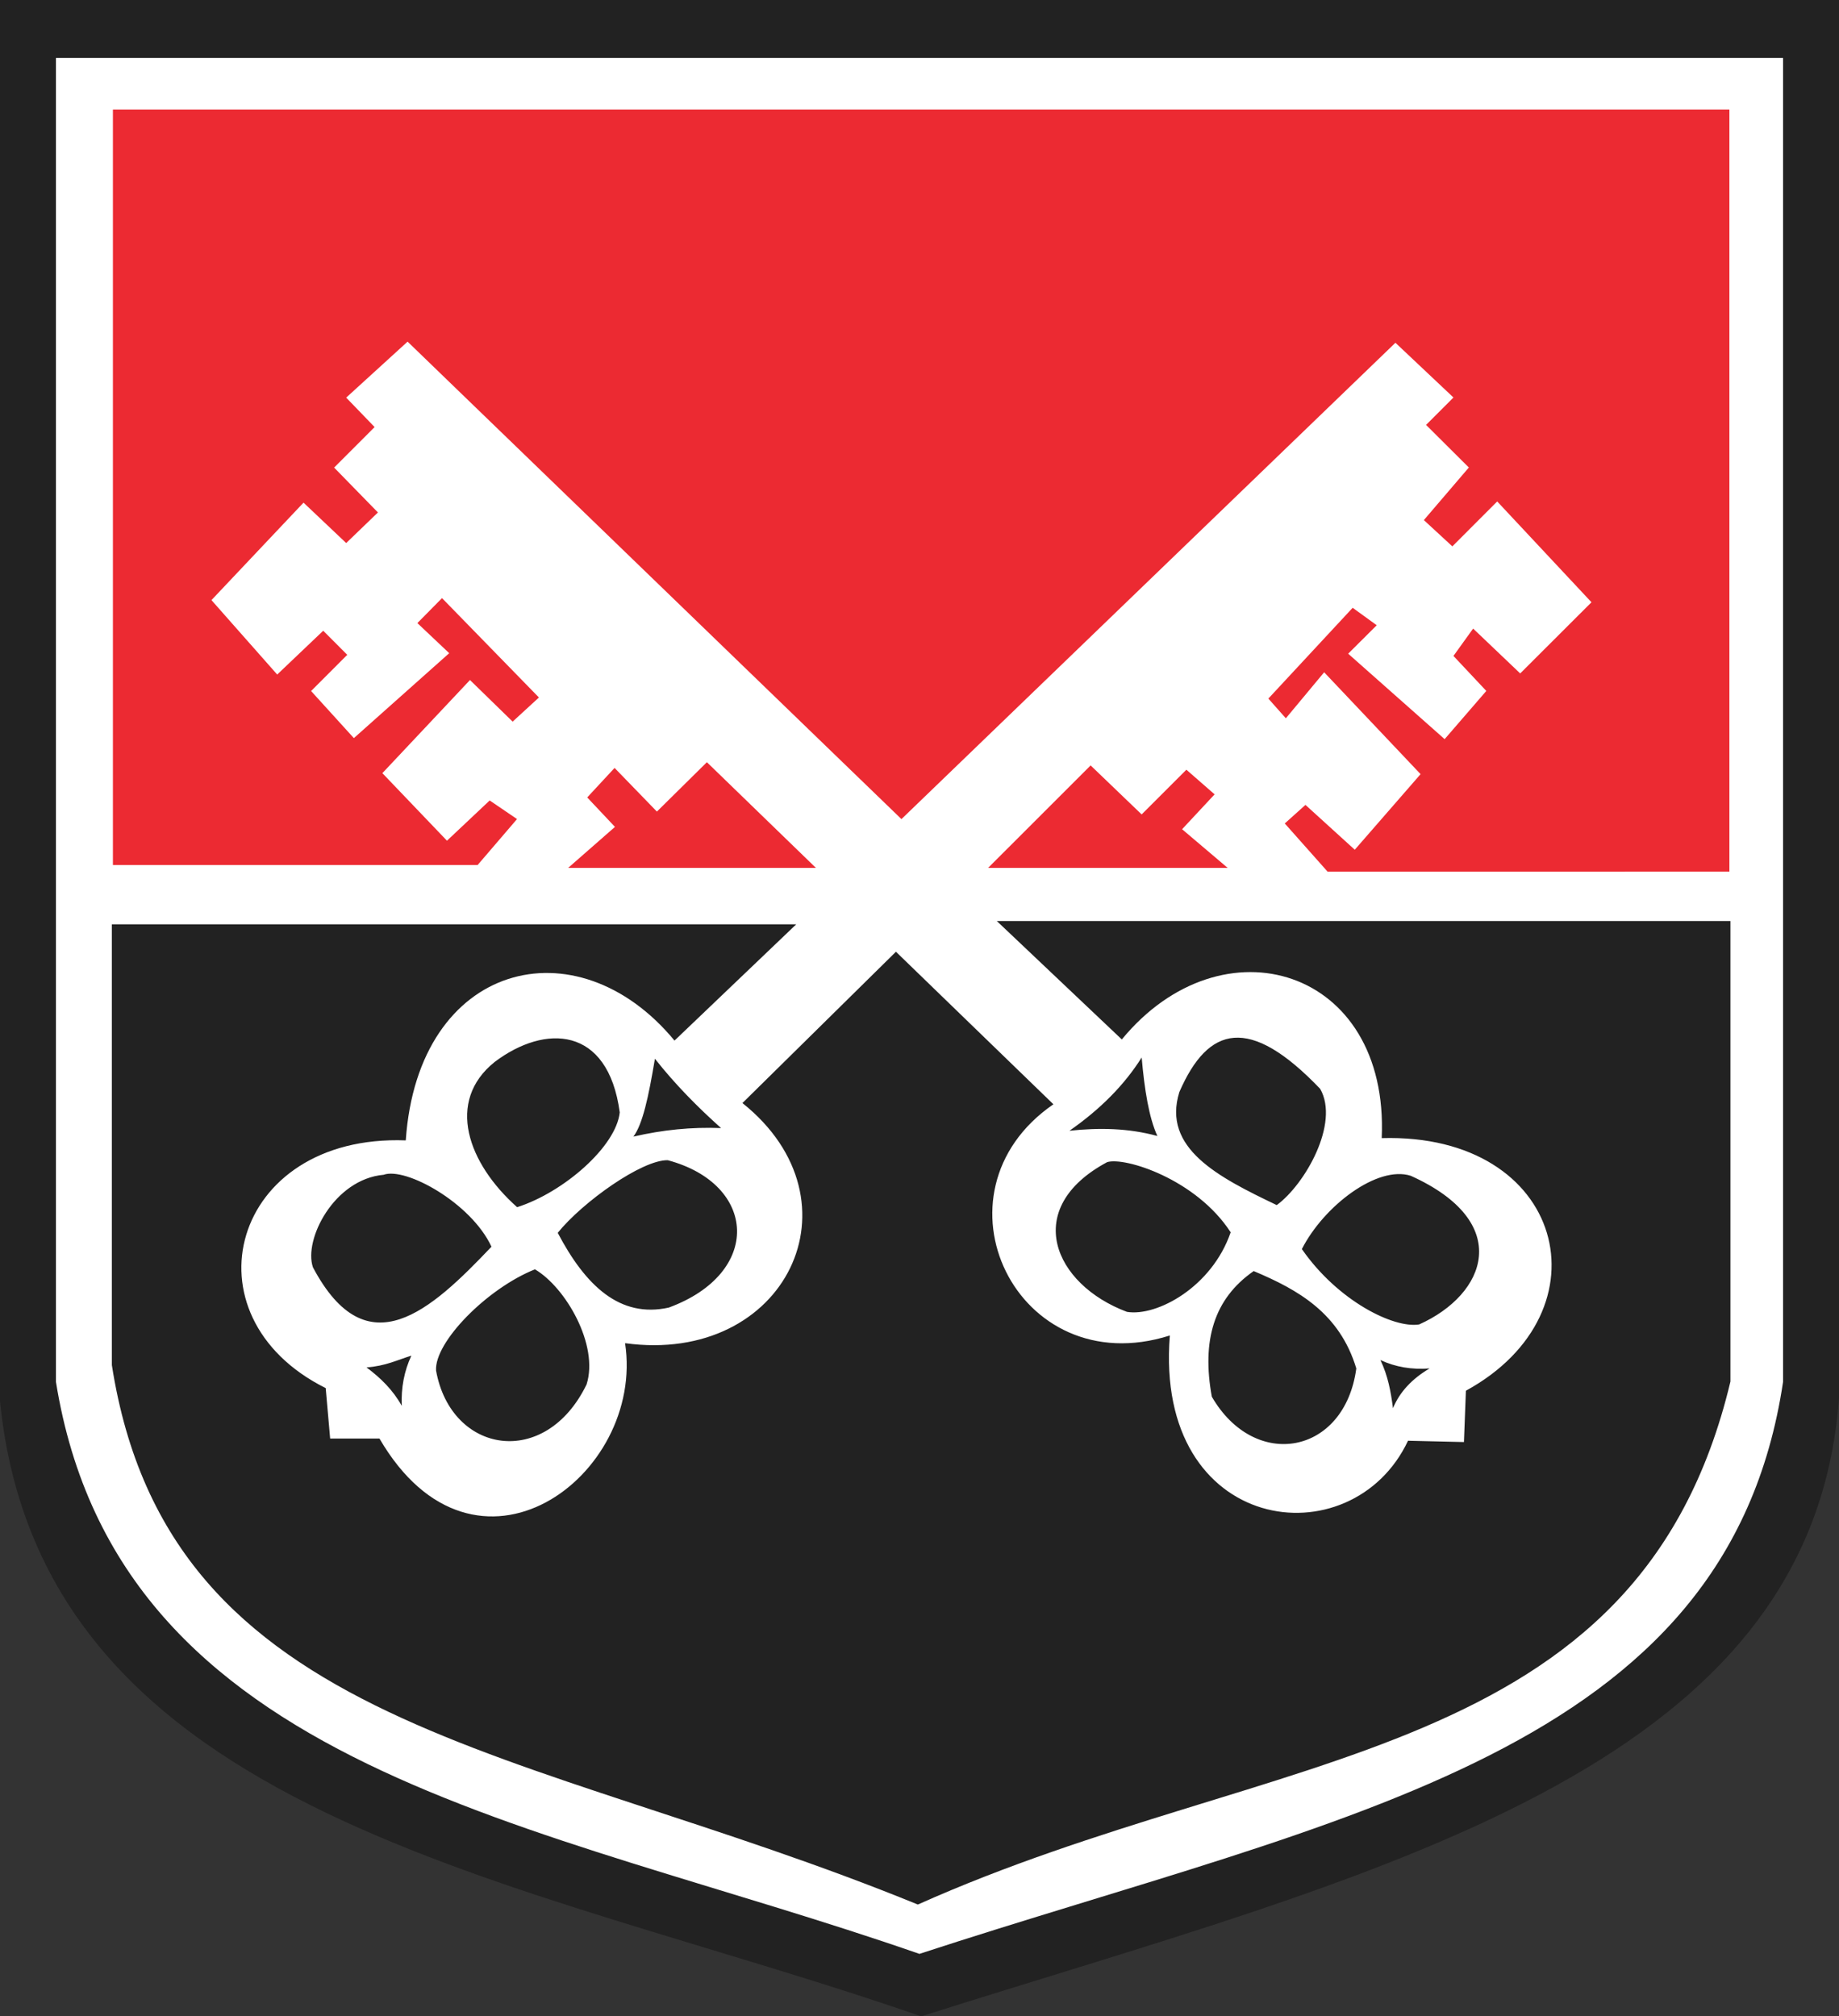
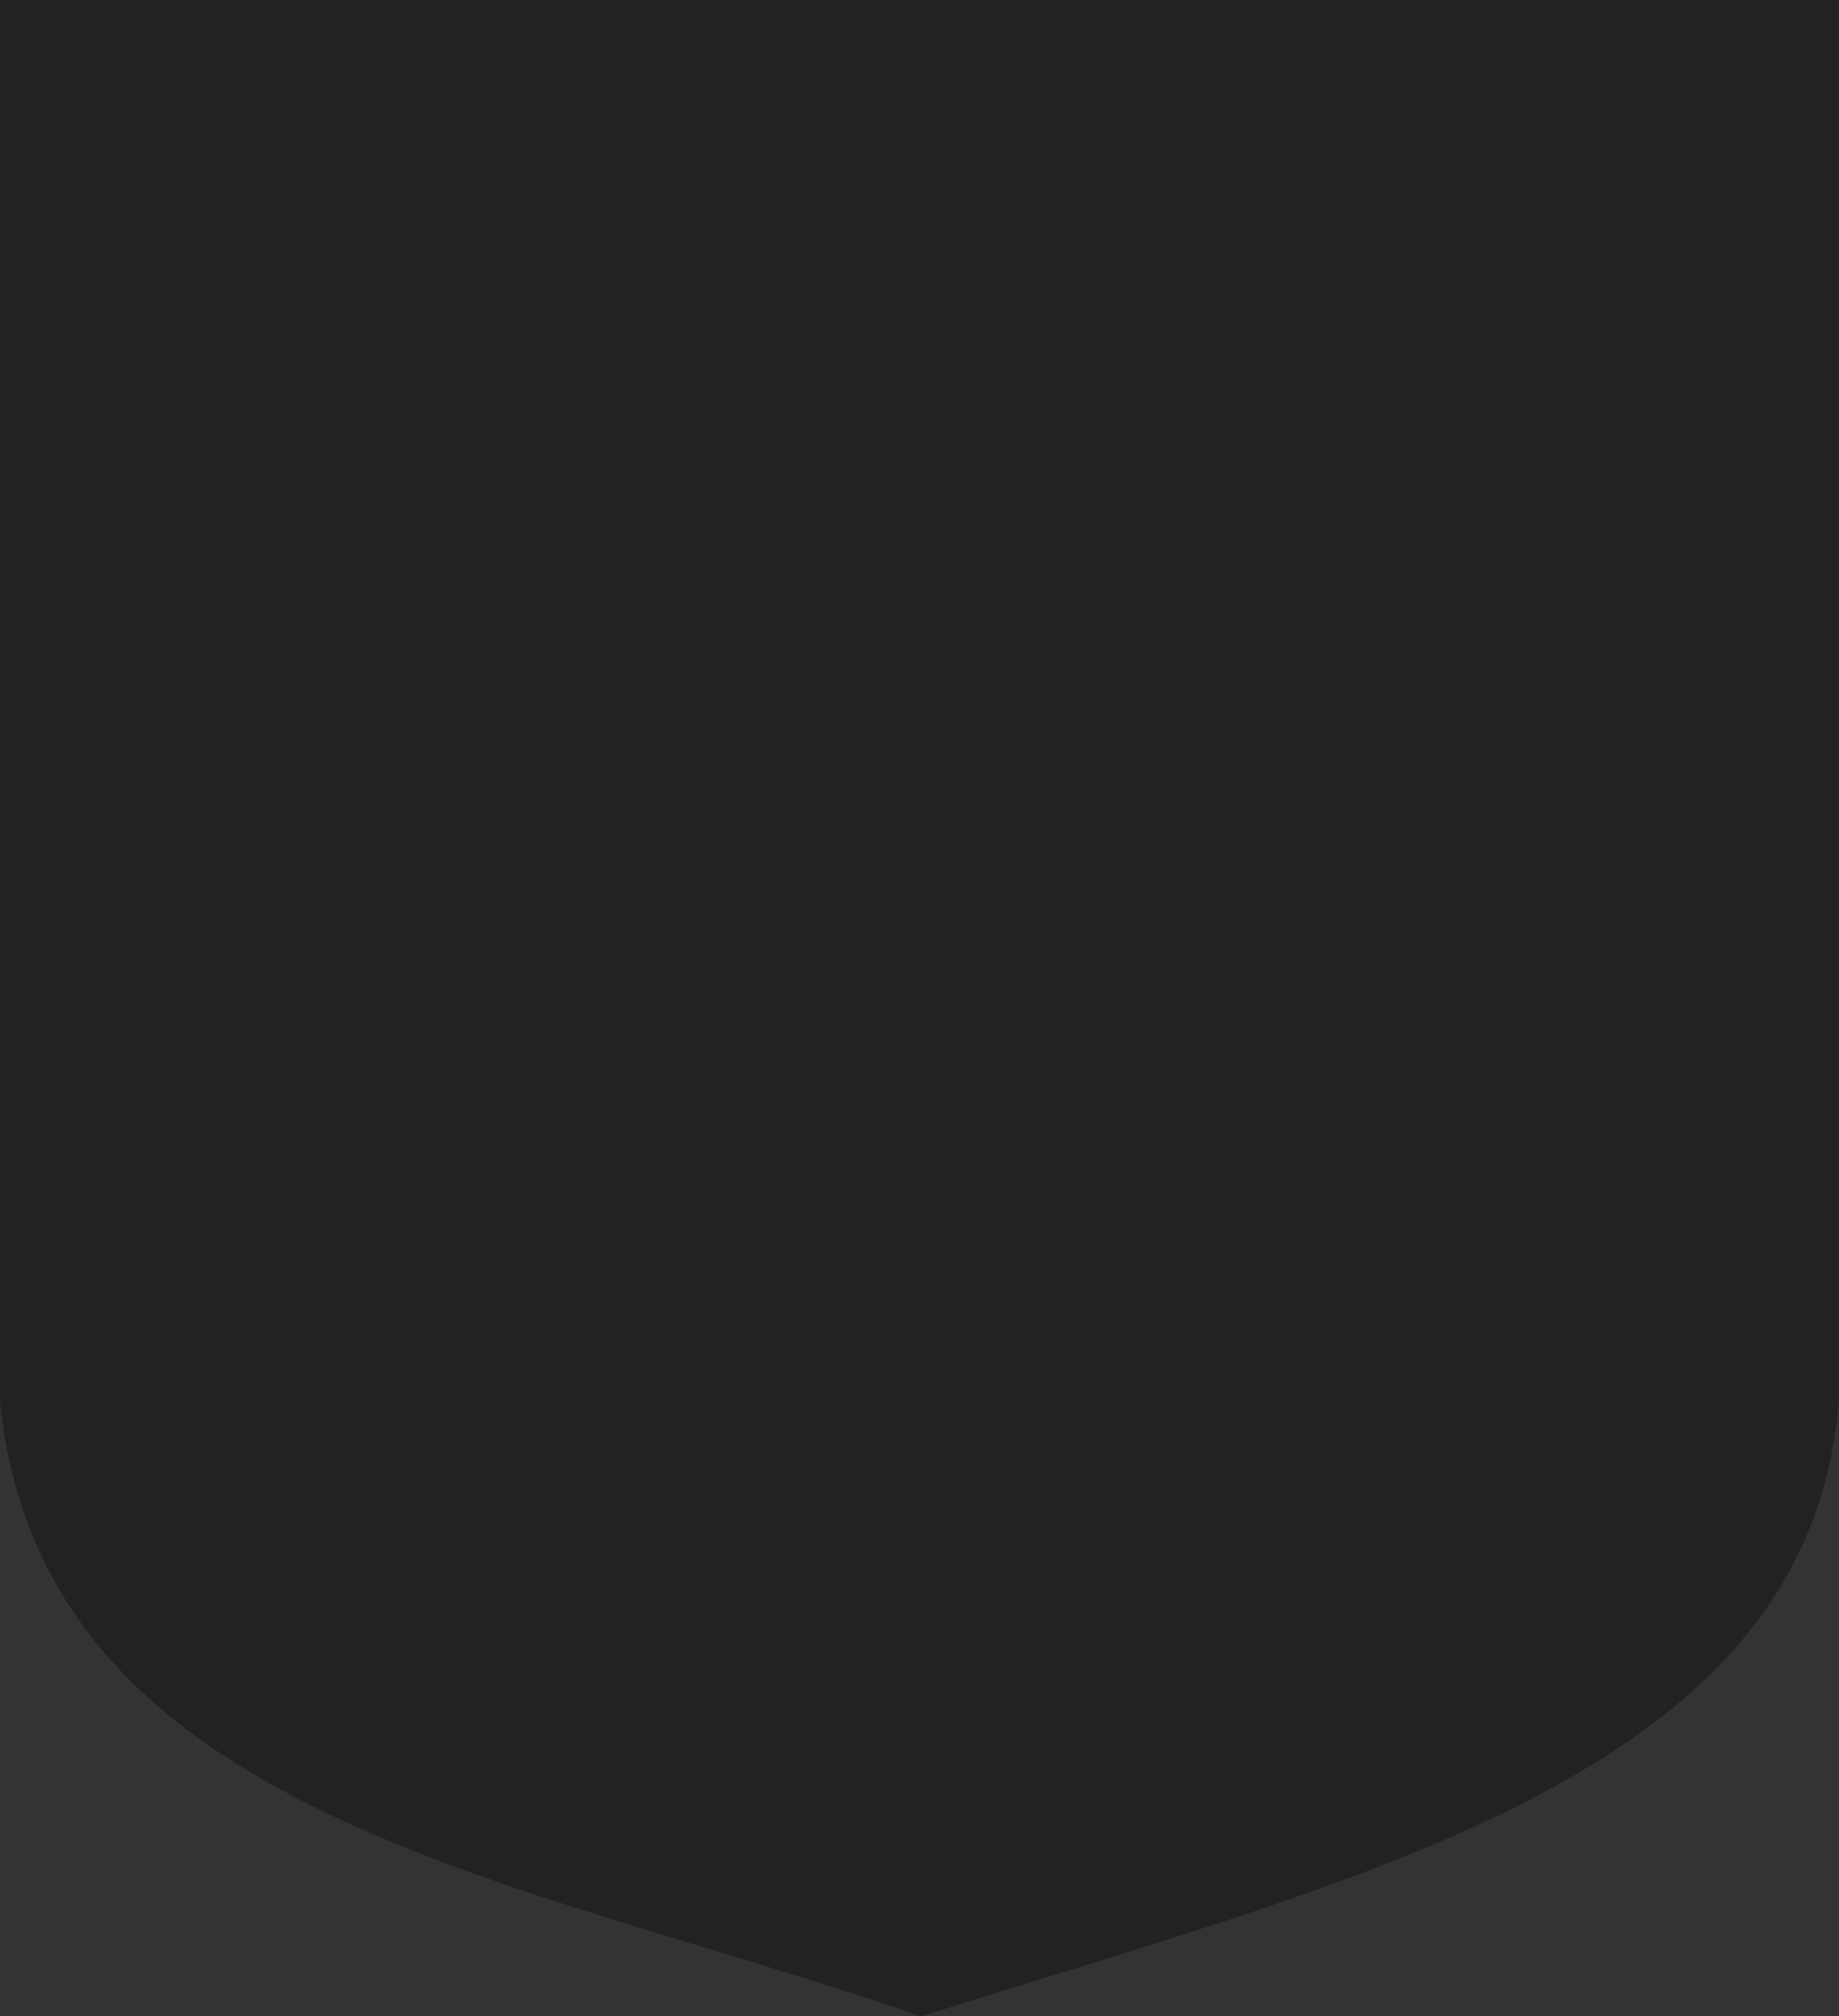
<svg width="532.7" height="584.156">
  <rect width="100%" height="100%" fill="#333333" stroke="none" />
  <defs>
    <marker id="ArrowEnd" viewBox="0 0 10 10" refX="0" refY="5" markerUnits="strokeWidth" markerWidth="4" markerHeight="3" orient="auto">
      <path d="M 0 0 L 10 5 L 0 10 z" />
    </marker>
    <marker id="ArrowStart" viewBox="0 0 10 10" refX="10" refY="5" markerUnits="strokeWidth" markerWidth="4" markerHeight="3" orient="auto">
-       <path d="M 10 0 L 0 5 L 10 10 z" />
-     </marker>
+       </marker>
  </defs>
  <g>
    <path style="stroke:none; fill-rule:evenodd; fill:#222222" d="M 0.004 0L 0.004 405.957C 12.07 526.586 150.25 543.578 266.828 584.156C 397.078 542.871 524.778 514.285 532.7 405.003L 532.7 0L 0 0" />
-     <path style="stroke:none; fill-rule:evenodd; fill:#ffffff" d="M 16.203 16.785L 16.203 400.32C 34.359 513.214 155.379 527.437 266.328 566.054C 389.332 525.812 500.383 508.132 516.5 400.32L 516.5 16.785L 16.199 16.785L 16.203 16.785zM 32.402 267.785L 32.402 395.48C 48.957 501.613 151.481 505.027 265.875 551.761C 369.348 505.468 474.649 511.66 501.254 400.242L 501.254 266.832L 288.746 266.832L 324.957 301.136C 354.063 265.75 402.461 280.386 400.239 329.722C 453.379 328.187 466.524 379.992 424.625 402.906L 424.059 417.773L 407.86 417.394C 391.551 452.066 334.262 444.695 338.867 386.902C 294.512 401.003 267.817 345.652 305.137 319.918L 259.524 275.73L 215.059 319.562C 250.637 348.003 227.594 395.527 181.063 389.129C 186.922 427.765 137.614 464.312 109.914 416.75L 95.633 416.761L 94.348 402.148C 52.59 381.304 66.992 328.488 117.539 330.379C 121.078 278.613 167.074 267.152 195.383 301.468L 230.641 267.785L 32.406 267.785L 32.402 267.785zM 399.86 394.019C 404.203 396.039 408.957 396.847 414.114 396.445C 408.961 399.476 405.422 403.316 403.5 407.968C 402.899 403.32 402.09 398.668 399.864 394.019L 399.86 394.019zM 363.157 368.238C 351.532 376.324 348.094 388.457 351.024 404.636C 363.496 426.207 389.504 421.496 392.879 396.449C 388.047 380.449 376.11 373.687 363.157 368.242L 363.157 368.238zM 377.11 361.867C 387.52 376.882 403.676 384.89 411.078 383.707C 430.594 374.964 438.543 354.121 408.653 340.636C 399.051 337.543 383.516 349.293 377.11 361.867zM 369.832 349.129C 377.992 343.171 388.114 325.453 382.422 315.461C 361.922 293.996 349.989 297.148 341.621 316.367C 336.559 332.644 352.848 341.011 369.828 349.125L 369.832 349.129zM 335.254 329.109C 332.828 323.804 331.516 315.714 330.707 306.363C 325.754 314.25 318.778 321.324 309.782 327.593C 318.274 326.687 326.766 326.785 335.258 329.109L 335.254 329.109zM 356.485 357.011C 351.032 372.886 335.106 381.472 326.457 380.062C 305.184 372.105 295.817 350.031 320.696 336.687C 325.774 335.089 346.481 341.578 356.485 357.007L 356.485 357.011zM 154.95 367.742C 141.09 373.269 125.782 388.851 126.313 397.07C 130.66 421.242 157.977 425.703 169.91 401.089C 173.543 389.707 163.848 372.933 154.953 367.738L 154.95 367.742zM 161.555 357.16C 168.739 348.273 185.903 335.992 193.422 336.121C 219.356 343.054 220.899 368.808 193.731 378.816C 179.547 381.968 169.59 372.449 161.555 357.16zM 189.711 306.722C 187.828 317.988 186.137 325.703 183.481 329.285C 192.039 327.308 200.313 326.484 208.871 326.812C 202.246 320.886 195.571 314.187 189.711 306.722zM 149.797 349.73C 163.235 345.457 178.469 332.179 179.52 322.269C 176.137 297.132 157.821 296.679 143.297 307.652C 129.039 319.086 135.528 337.05 149.793 349.73L 149.797 349.73zM 119.16 392.742C 117.082 397.203 116.153 402.05 116.379 407.285C 113.844 402.711 110.246 399.187 106.168 396.148C 111.684 395.765 115.231 393.941 119.16 392.746L 119.16 392.742zM 142.367 361.179C 124.852 379.621 106.321 396.726 90.653 367.164C 87.887 359.211 96.711 341.648 111.114 340.343C 117.461 338.027 136.438 348.449 142.364 361.179" />
-     <path style="stroke:none; fill-rule:evenodd; fill:#ec2a32" d="M 355.621 251.437L 342.418 240.234L 351.832 230.132L 343.657 222.988L 330.7 235.945L 315.918 221.75L 286.215 251.441L 355.633 251.441L 355.621 251.437zM 164.574 251.437L 178.133 239.558L 170.098 231.023L 178.024 222.476L 190.282 235.121L 204.762 220.816L 236.352 251.441L 164.567 251.441L 164.574 251.437zM 32.699 31.718L 500.953 31.718L 500.953 252.519L 384.563 252.527L 372.16 238.562L 378.149 233.183L 392.434 246.175L 411.496 224.277L 383.567 194.765L 372.469 208.097L 367.403 202.386L 391.824 176.082L 398.797 181.14L 390.524 189.382L 418.465 214.136L 430.535 200.171L 421.02 190.027L 426.719 182.105L 440.352 195.097L 461 174.48L 433.692 145.277L 420.7 158.289L 412.446 150.675L 425.477 135.441L 413.086 123.101L 421.02 115.16L 404.211 99.304L 261.121 237.304L 118.063 98.976L 100.282 115.195L 108.516 123.726L 96.785 135.464L 109.477 148.464L 100.282 157.328L 87.922 145.621L 61.254 173.859L 80.297 195.418L 93.629 182.726L 100.59 189.707L 90.114 200.195L 102.504 213.839L 130.121 189.234L 120.899 180.511L 128.039 173.277L 156.11 202.07L 148.496 209.062L 136.137 197.011L 110.762 223.988L 129.473 243.558L 141.844 231.902L 149.766 237.289L 138.348 250.609L 32.707 250.609L 32.707 31.711" />
  </g>
</svg>